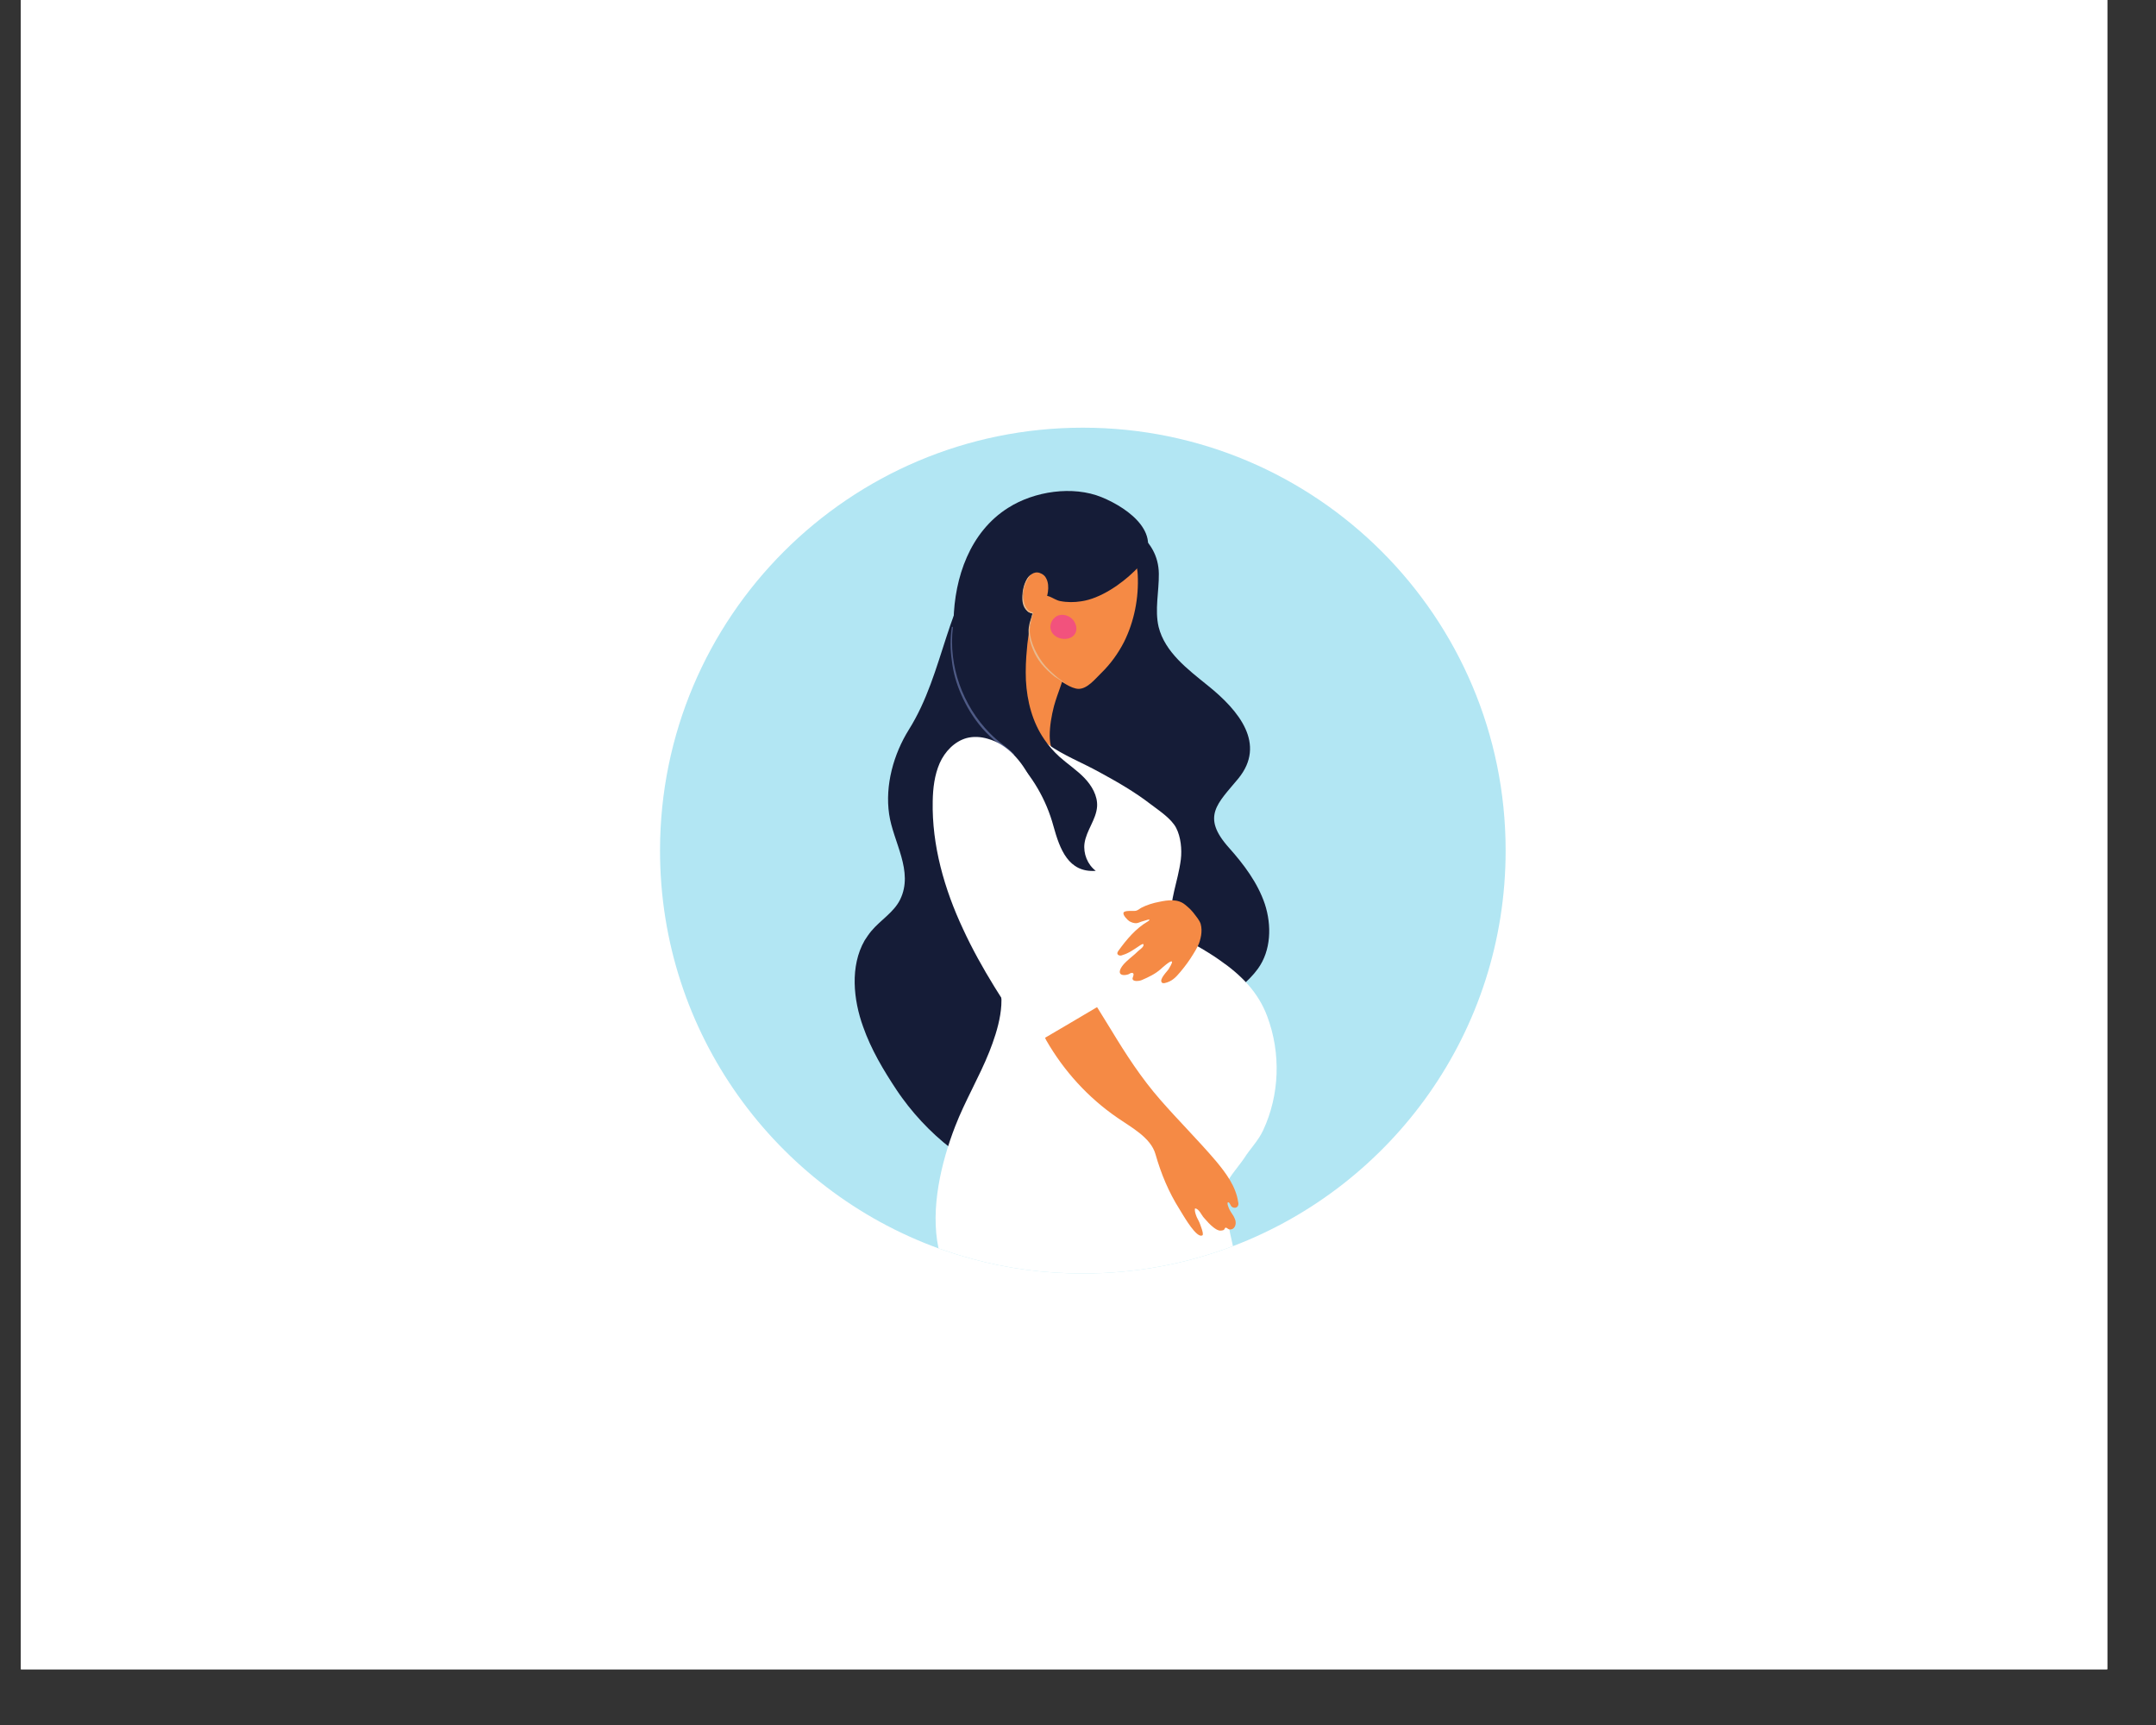
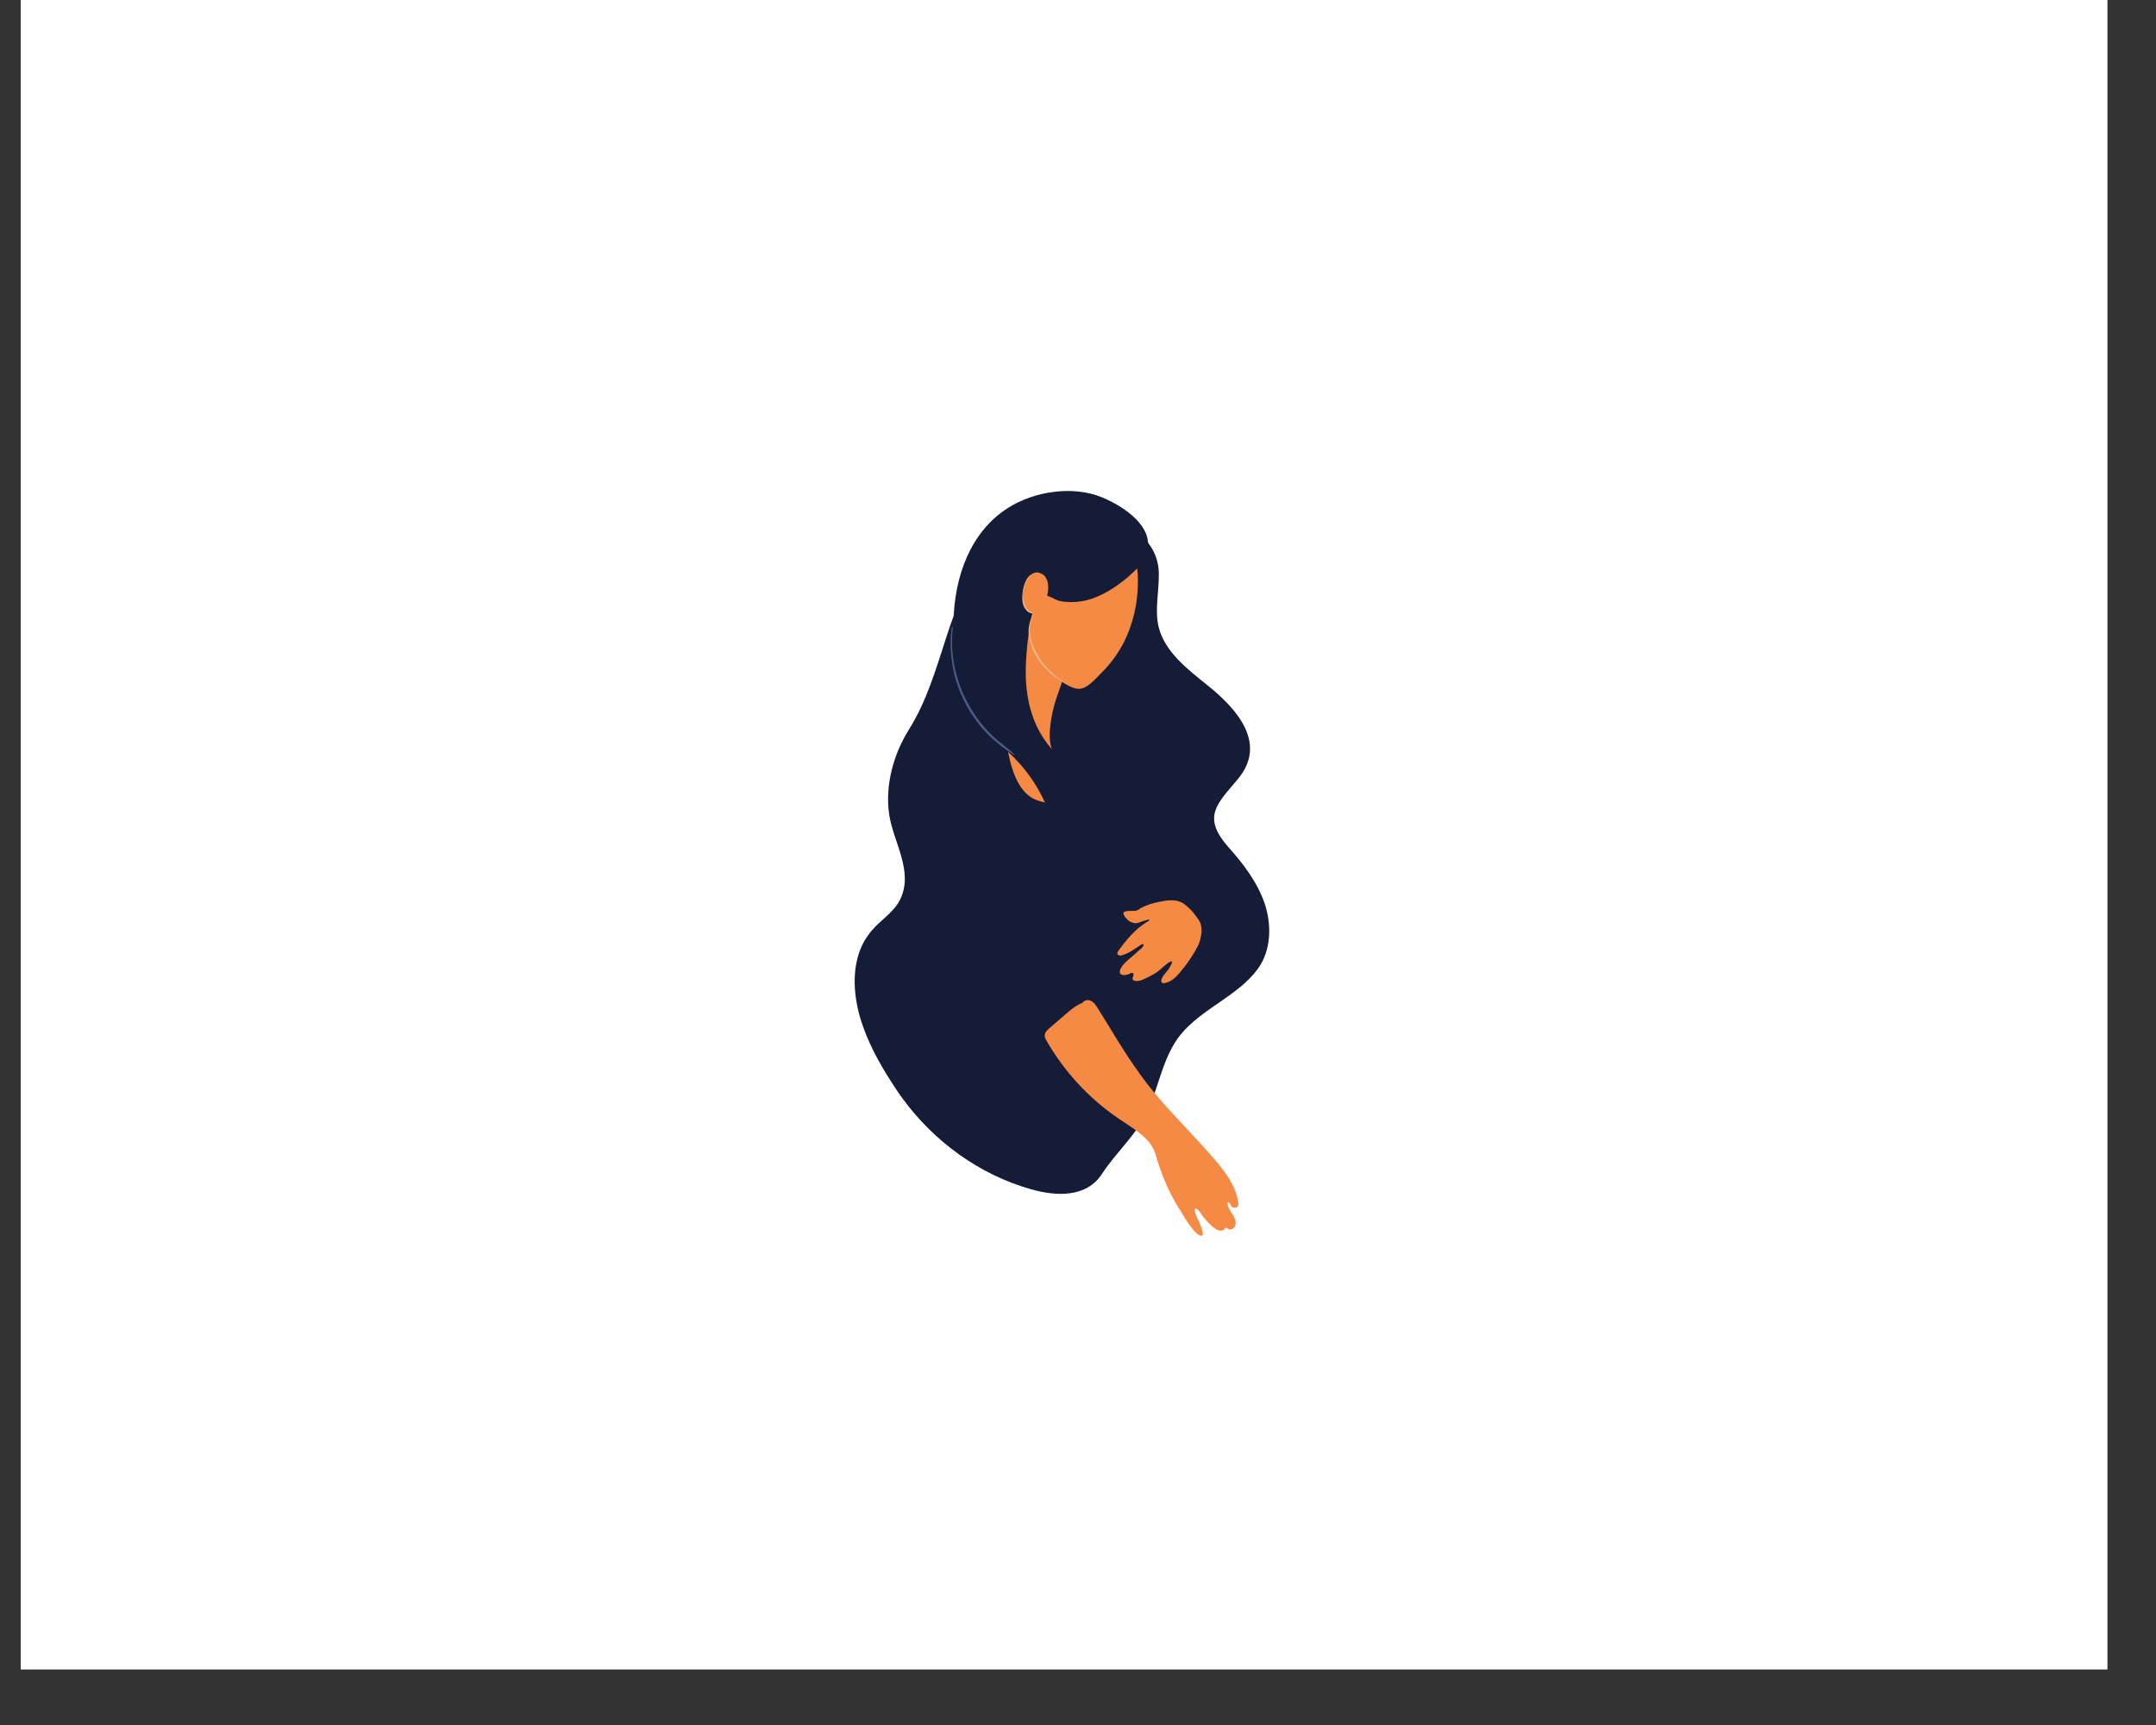
<svg xmlns="http://www.w3.org/2000/svg" width="50" zoomAndPan="magnify" viewBox="0 0 37.5 30" height="40" preserveAspectRatio="xMidYMid meet" version="1.0">
  <rect x="0" y="0" width="37.5" height="30" fill="#333333" stroke="none" />
  <defs>
    <clipPath id="c37b7eef00">
      <path d="M 0.363 0 L 36.652 0 L 36.652 29.031 L 0.363 29.031 Z M 0.363 0 " clip-rule="nonzero" />
    </clipPath>
    <clipPath id="8a16a6ca8c">
-       <path d="M 11.48 7.438 L 26.188 7.438 L 26.188 22.148 L 11.48 22.148 Z M 11.48 7.438 " clip-rule="nonzero" />
-     </clipPath>
+       </clipPath>
    <clipPath id="137da5da1c">
-       <path d="M 16 12 L 23 12 L 23 22.148 L 16 22.148 Z M 16 12 " clip-rule="nonzero" />
-     </clipPath>
+       </clipPath>
  </defs>
  <g clip-path="url(#c37b7eef00)">
    <path fill="#ffffff" d="M 0.363 0 L 37.137 0 L 37.137 29.418 L 0.363 29.418 Z M 0.363 0 " fill-opacity="1" fill-rule="nonzero" />
    <path fill="#ffffff" d="M 0.363 0 L 37.137 0 L 37.137 29.418 L 0.363 29.418 Z M 0.363 0 " fill-opacity="1" fill-rule="nonzero" />
  </g>
  <g clip-path="url(#8a16a6ca8c)">
-     <path fill="#b2e6f3" d="M 26.188 14.793 C 26.188 17.938 24.219 20.617 21.445 21.672 C 20.633 21.98 19.754 22.148 18.836 22.148 C 18.172 22.148 17.527 22.062 16.914 21.895 C 16.902 21.891 16.887 21.887 16.875 21.883 C 16.711 21.84 16.551 21.789 16.391 21.734 C 16.387 21.734 16.387 21.73 16.383 21.73 C 16.363 21.723 16.344 21.719 16.324 21.711 C 13.5 20.684 11.48 17.977 11.48 14.793 C 11.48 10.73 14.773 7.438 18.836 7.438 C 22.895 7.438 26.188 10.73 26.188 14.793 " fill-opacity="1" fill-rule="nonzero" />
-   </g>
+     </g>
  <path fill="#151c37" d="M 15.691 19.094 C 16.242 19.852 17.035 20.43 17.938 20.684 C 18.379 20.809 18.902 20.828 19.168 20.414 C 19.414 20.035 19.805 19.699 19.984 19.27 C 20.168 18.84 20.242 18.352 20.539 17.988 C 20.914 17.535 21.539 17.316 21.879 16.848 C 22.109 16.531 22.121 16.094 22 15.723 C 21.875 15.352 21.633 15.031 21.371 14.738 C 20.891 14.199 21.176 13.977 21.539 13.539 C 22.027 12.941 21.551 12.359 21.012 11.926 C 20.66 11.641 20.262 11.344 20.152 10.902 C 20.082 10.602 20.16 10.289 20.156 9.977 C 20.148 9.352 19.562 9.043 19.02 8.93 C 18.727 8.867 18.422 8.824 18.141 8.93 C 17.793 9.059 17.496 9.25 17.25 9.527 C 16.441 10.438 16.441 11.68 15.809 12.688 C 15.543 13.113 15.391 13.656 15.465 14.16 C 15.535 14.645 15.898 15.152 15.656 15.645 C 15.547 15.867 15.316 16 15.156 16.191 C 15.113 16.242 15.074 16.301 15.039 16.355 C 14.781 16.805 14.844 17.391 15.012 17.855 C 15.152 18.254 15.367 18.613 15.598 18.961 C 15.629 19.008 15.66 19.051 15.691 19.094 " fill-opacity="1" fill-rule="nonzero" />
  <path fill="#f58a45" d="M 18.332 12.281 C 18.348 12.223 18.367 12.164 18.387 12.105 C 18.449 11.926 18.52 11.746 18.555 11.559 C 18.59 11.371 18.594 11.168 18.566 10.977 C 18.531 10.684 18.32 10.582 18.062 10.703 C 17.762 10.844 17.566 11.141 17.496 11.453 C 17.445 11.695 17.449 11.941 17.457 12.188 C 17.477 12.645 17.492 13.559 17.922 13.859 C 18.078 13.969 18.359 13.977 18.543 14.039 C 18.715 14.102 18.945 14.188 18.977 13.926 C 19 13.719 18.754 13.57 18.621 13.449 C 18.418 13.258 18.258 13.105 18.258 12.797 C 18.258 12.625 18.289 12.449 18.332 12.281 " fill-opacity="1" fill-rule="nonzero" />
  <g clip-path="url(#137da5da1c)">
    <path fill="#ffffff" d="M 21.969 19.66 C 21.883 19.844 21.742 19.98 21.637 20.148 C 21.586 20.223 21.527 20.293 21.473 20.367 C 21.418 20.438 21.363 20.516 21.332 20.602 C 21.258 20.789 21.328 21.035 21.355 21.227 C 21.379 21.375 21.41 21.523 21.445 21.672 C 20.633 21.98 19.754 22.148 18.836 22.148 C 18.172 22.148 17.527 22.062 16.914 21.895 C 16.902 21.891 16.887 21.887 16.875 21.883 C 16.711 21.84 16.551 21.789 16.391 21.734 C 16.387 21.734 16.387 21.73 16.383 21.73 C 16.363 21.723 16.344 21.719 16.324 21.711 C 16.176 21.016 16.375 20.203 16.613 19.59 C 16.785 19.145 17.031 18.734 17.207 18.293 C 17.355 17.918 17.523 17.387 17.336 17 C 17.16 16.637 16.914 16.285 16.727 15.918 C 16.414 15.305 16.219 14.594 16.422 13.914 C 16.512 13.629 16.676 13.23 16.965 13.102 C 17.086 13.051 17.188 13.051 17.312 13.039 C 17.457 13.031 17.613 12.938 17.746 12.887 C 17.828 12.855 17.918 12.82 18.008 12.836 C 18.09 12.848 18.16 12.898 18.227 12.945 C 18.504 13.141 18.82 13.262 19.117 13.426 C 19.426 13.594 19.734 13.77 20.016 13.988 C 20.156 14.094 20.375 14.238 20.457 14.398 C 20.539 14.555 20.559 14.773 20.539 14.945 C 20.488 15.344 20.332 15.672 20.387 15.953 C 20.418 16.129 20.527 16.285 20.785 16.43 C 20.934 16.516 21.086 16.605 21.227 16.707 C 21.582 16.953 21.887 17.254 22.043 17.68 C 22.281 18.316 22.258 19.043 21.969 19.66 " fill-opacity="1" fill-rule="nonzero" />
  </g>
  <path fill="#f58a45" d="M 19.551 11.164 C 19.449 11.363 19.316 11.547 19.156 11.703 C 19.051 11.805 18.914 11.98 18.762 11.98 C 18.629 11.98 18.441 11.84 18.344 11.762 C 18.098 11.57 17.902 11.273 17.906 10.953 C 17.906 10.855 17.914 10.758 17.934 10.664 C 17.949 10.578 18.008 10.488 18.008 10.402 C 18.078 10.227 18.188 10.082 18.309 9.941 C 18.43 9.801 18.543 9.672 18.711 9.586 C 18.723 9.578 18.734 9.574 18.746 9.566 C 19.18 9.367 19.766 9.43 19.789 9.996 C 19.809 10.402 19.727 10.809 19.551 11.164 " fill-opacity="1" fill-rule="nonzero" />
-   <path fill="#f2527d" d="M 18.422 10.699 C 18.527 10.672 18.648 10.73 18.695 10.828 C 18.781 11 18.652 11.133 18.477 11.109 C 18.387 11.098 18.301 11.039 18.277 10.953 C 18.246 10.848 18.316 10.727 18.422 10.699 " fill-opacity="1" fill-rule="nonzero" />
  <path fill="#151c37" d="M 19.812 9.848 C 19.789 9.875 19.762 9.902 19.734 9.93 C 19.5 10.16 19.137 10.41 18.809 10.457 C 18.684 10.477 18.559 10.477 18.438 10.453 C 18.316 10.43 18.199 10.289 18.09 10.402 C 18.051 10.445 18.023 10.504 18.008 10.559 C 18 10.586 17.984 10.613 17.973 10.641 C 17.961 10.672 17.953 10.703 17.945 10.734 C 17.926 10.797 17.914 10.859 17.906 10.926 C 17.898 10.992 17.887 11.059 17.879 11.125 C 17.871 11.176 17.867 11.223 17.863 11.273 C 17.844 11.461 17.836 11.645 17.844 11.832 C 17.863 12.195 17.957 12.559 18.164 12.859 C 18.238 12.969 18.328 13.07 18.426 13.16 C 18.566 13.285 18.727 13.391 18.859 13.527 C 18.988 13.66 19.094 13.84 19.082 14.027 C 19.066 14.254 18.895 14.441 18.863 14.668 C 18.84 14.844 18.914 15.035 19.059 15.145 C 18.582 15.18 18.434 14.766 18.324 14.371 C 18.199 13.906 17.949 13.477 17.602 13.141 C 17.238 12.785 16.855 12.52 16.703 12.004 C 16.598 11.645 16.586 11.266 16.586 10.891 C 16.586 10.859 16.586 10.824 16.586 10.789 C 16.602 10.043 16.871 9.25 17.535 8.832 C 17.988 8.543 18.66 8.441 19.164 8.648 C 19.641 8.844 20.266 9.305 19.812 9.848 " fill-opacity="1" fill-rule="nonzero" />
  <path fill="#4e5a85" d="M 16.574 10.91 C 16.492 11.578 16.746 12.273 17.215 12.75 C 17.281 12.816 17.355 12.883 17.43 12.938 C 17.5 12.996 17.574 13.047 17.637 13.117 C 17.641 13.121 17.645 13.125 17.641 13.133 C 17.438 13.004 17.25 12.852 17.09 12.672 C 16.934 12.492 16.809 12.289 16.715 12.07 C 16.633 11.883 16.578 11.688 16.555 11.484 C 16.527 11.293 16.527 11.098 16.555 10.906 C 16.559 10.898 16.574 10.902 16.574 10.91 " fill-opacity="1" fill-rule="nonzero" />
  <path fill="#f58a45" d="M 18.195 10.055 C 18.176 10.016 18.141 9.984 18.086 9.965 C 17.984 9.926 17.887 10.012 17.848 10.102 C 17.809 10.188 17.793 10.285 17.793 10.383 C 17.789 10.457 17.805 10.535 17.848 10.598 C 17.859 10.617 17.875 10.637 17.898 10.648 C 17.949 10.668 18.004 10.676 18.051 10.641 C 18.102 10.602 18.129 10.547 18.156 10.492 C 18.191 10.43 18.219 10.363 18.227 10.293 C 18.238 10.211 18.234 10.125 18.195 10.055 " fill-opacity="1" fill-rule="nonzero" />
  <path fill="#e8b98e" d="M 17.965 10.66 C 17.973 10.66 17.965 10.676 17.965 10.68 C 17.941 10.773 17.91 10.871 17.91 10.969 C 17.914 11.078 17.949 11.184 17.992 11.281 C 18.031 11.363 18.074 11.441 18.129 11.516 C 18.207 11.621 18.305 11.711 18.406 11.793 C 18.449 11.824 18.492 11.855 18.535 11.891 C 18.492 11.867 18.453 11.84 18.414 11.812 C 18.387 11.797 18.363 11.777 18.336 11.762 C 18.254 11.695 18.176 11.621 18.109 11.539 C 18.051 11.465 18.004 11.387 17.969 11.301 C 17.93 11.207 17.898 11.105 17.891 11 C 17.887 10.938 17.898 10.875 17.914 10.816 C 17.926 10.785 17.934 10.754 17.941 10.727 C 17.945 10.711 17.949 10.699 17.953 10.688 C 17.953 10.68 17.953 10.668 17.961 10.66 C 17.961 10.66 17.965 10.66 17.965 10.66 " fill-opacity="1" fill-rule="nonzero" />
  <path fill="#e8b98e" d="M 17.809 10.465 C 17.773 10.297 17.824 10.113 17.938 9.988 C 17.93 9.996 17.918 10.004 17.91 10.012 C 17.875 10.039 17.855 10.082 17.836 10.121 C 17.812 10.172 17.797 10.23 17.789 10.285 C 17.777 10.379 17.773 10.488 17.82 10.57 C 17.848 10.617 17.895 10.66 17.949 10.668 C 17.953 10.668 17.957 10.672 17.961 10.668 C 17.965 10.668 17.969 10.664 17.969 10.66 C 17.969 10.652 17.961 10.652 17.953 10.648 C 17.867 10.629 17.828 10.543 17.809 10.465 " fill-opacity="1" fill-rule="nonzero" />
  <path fill="#f58a45" d="M 20.699 15.809 C 20.672 15.781 20.641 15.758 20.613 15.734 C 20.488 15.629 20.312 15.652 20.164 15.684 C 20.059 15.703 19.945 15.738 19.848 15.789 C 19.812 15.809 19.793 15.832 19.754 15.84 C 19.711 15.848 19.562 15.828 19.543 15.871 C 19.523 15.914 19.613 16 19.641 16.02 C 19.68 16.043 19.727 16.059 19.77 16.055 C 19.805 16.051 19.836 16.031 19.871 16.023 C 19.898 16.016 19.93 16.004 19.961 15.996 C 20.012 15.984 19.996 16.008 19.961 16.027 C 19.754 16.148 19.594 16.34 19.453 16.535 C 19.441 16.551 19.434 16.566 19.434 16.582 C 19.438 16.602 19.453 16.613 19.473 16.617 C 19.492 16.621 19.512 16.617 19.527 16.609 C 19.633 16.578 19.723 16.512 19.812 16.453 C 19.84 16.434 19.906 16.387 19.887 16.449 C 19.871 16.488 19.816 16.52 19.789 16.547 C 19.727 16.609 19.656 16.66 19.594 16.719 C 19.551 16.758 19.457 16.859 19.48 16.922 C 19.5 16.977 19.605 16.957 19.641 16.938 C 19.652 16.93 19.664 16.922 19.676 16.922 C 19.688 16.918 19.703 16.918 19.711 16.93 C 19.719 16.938 19.715 16.949 19.715 16.961 C 19.711 16.98 19.703 16.996 19.699 17.012 C 19.691 17.082 19.824 17.062 19.863 17.043 C 19.98 16.992 20.09 16.941 20.188 16.855 C 20.203 16.84 20.363 16.695 20.383 16.723 C 20.398 16.742 20.34 16.828 20.328 16.852 C 20.305 16.891 20.152 17.035 20.211 17.09 C 20.223 17.102 20.238 17.098 20.254 17.098 C 20.383 17.07 20.449 17 20.531 16.902 C 20.613 16.805 20.688 16.703 20.754 16.594 C 20.781 16.551 20.809 16.504 20.832 16.457 C 20.863 16.402 20.879 16.332 20.891 16.27 C 20.902 16.203 20.902 16.133 20.883 16.066 C 20.859 15.996 20.801 15.934 20.758 15.875 C 20.738 15.852 20.719 15.828 20.699 15.809 " fill-opacity="1" fill-rule="nonzero" />
  <path fill="#f58a45" d="M 18.246 17.887 C 18.355 17.793 18.465 17.699 18.574 17.605 C 18.652 17.539 18.73 17.477 18.828 17.441 C 18.859 17.387 18.941 17.379 18.996 17.418 C 19.039 17.445 19.066 17.492 19.094 17.535 C 19.172 17.66 19.25 17.789 19.328 17.914 C 19.586 18.34 19.852 18.75 20.18 19.125 C 20.496 19.488 20.84 19.828 21.152 20.195 C 21.324 20.402 21.496 20.633 21.535 20.902 C 21.543 20.93 21.543 20.957 21.527 20.98 C 21.504 21.012 21.453 21.012 21.422 20.984 C 21.406 20.973 21.387 20.91 21.367 20.91 C 21.324 20.902 21.379 21.031 21.391 21.047 C 21.418 21.098 21.457 21.141 21.477 21.195 C 21.5 21.246 21.5 21.312 21.461 21.355 C 21.441 21.379 21.402 21.387 21.375 21.379 C 21.348 21.371 21.336 21.34 21.309 21.355 C 21.301 21.363 21.297 21.383 21.285 21.391 C 21.27 21.398 21.246 21.402 21.227 21.402 C 21.184 21.402 21.145 21.375 21.109 21.348 C 21.047 21.301 20.992 21.238 20.938 21.176 C 20.898 21.133 20.855 21.02 20.785 21.016 C 20.777 21.055 20.789 21.09 20.801 21.129 C 20.816 21.18 20.848 21.223 20.867 21.273 C 20.875 21.297 20.945 21.465 20.914 21.484 C 20.898 21.492 20.883 21.492 20.863 21.484 C 20.746 21.434 20.559 21.098 20.516 21.031 C 20.328 20.734 20.195 20.414 20.098 20.074 C 20.016 19.781 19.668 19.602 19.434 19.438 C 18.926 19.09 18.504 18.625 18.199 18.094 C 18.184 18.066 18.168 18.035 18.172 18.004 C 18.172 17.957 18.211 17.918 18.246 17.887 " fill-opacity="1" fill-rule="nonzero" />
-   <path fill="#ffffff" d="M 18.242 14.594 C 18.156 14.242 18.086 13.883 17.93 13.559 C 17.773 13.234 17.516 12.941 17.18 12.848 C 17.059 12.812 16.93 12.805 16.812 12.836 C 16.602 12.895 16.434 13.07 16.344 13.273 C 16.254 13.48 16.227 13.707 16.223 13.934 C 16.207 14.703 16.426 15.465 16.75 16.156 C 17.07 16.852 17.496 17.488 17.922 18.117 C 17.934 18.137 17.949 18.16 17.973 18.16 C 17.984 18.16 17.996 18.152 18.012 18.145 C 18.359 17.941 18.707 17.738 19.055 17.531 C 19.258 17.414 19.312 17.41 19.203 17.191 C 19.125 17.023 19.039 16.859 18.965 16.691 C 18.656 16.008 18.473 15.305 18.242 14.594 " fill-opacity="1" fill-rule="nonzero" />
</svg>